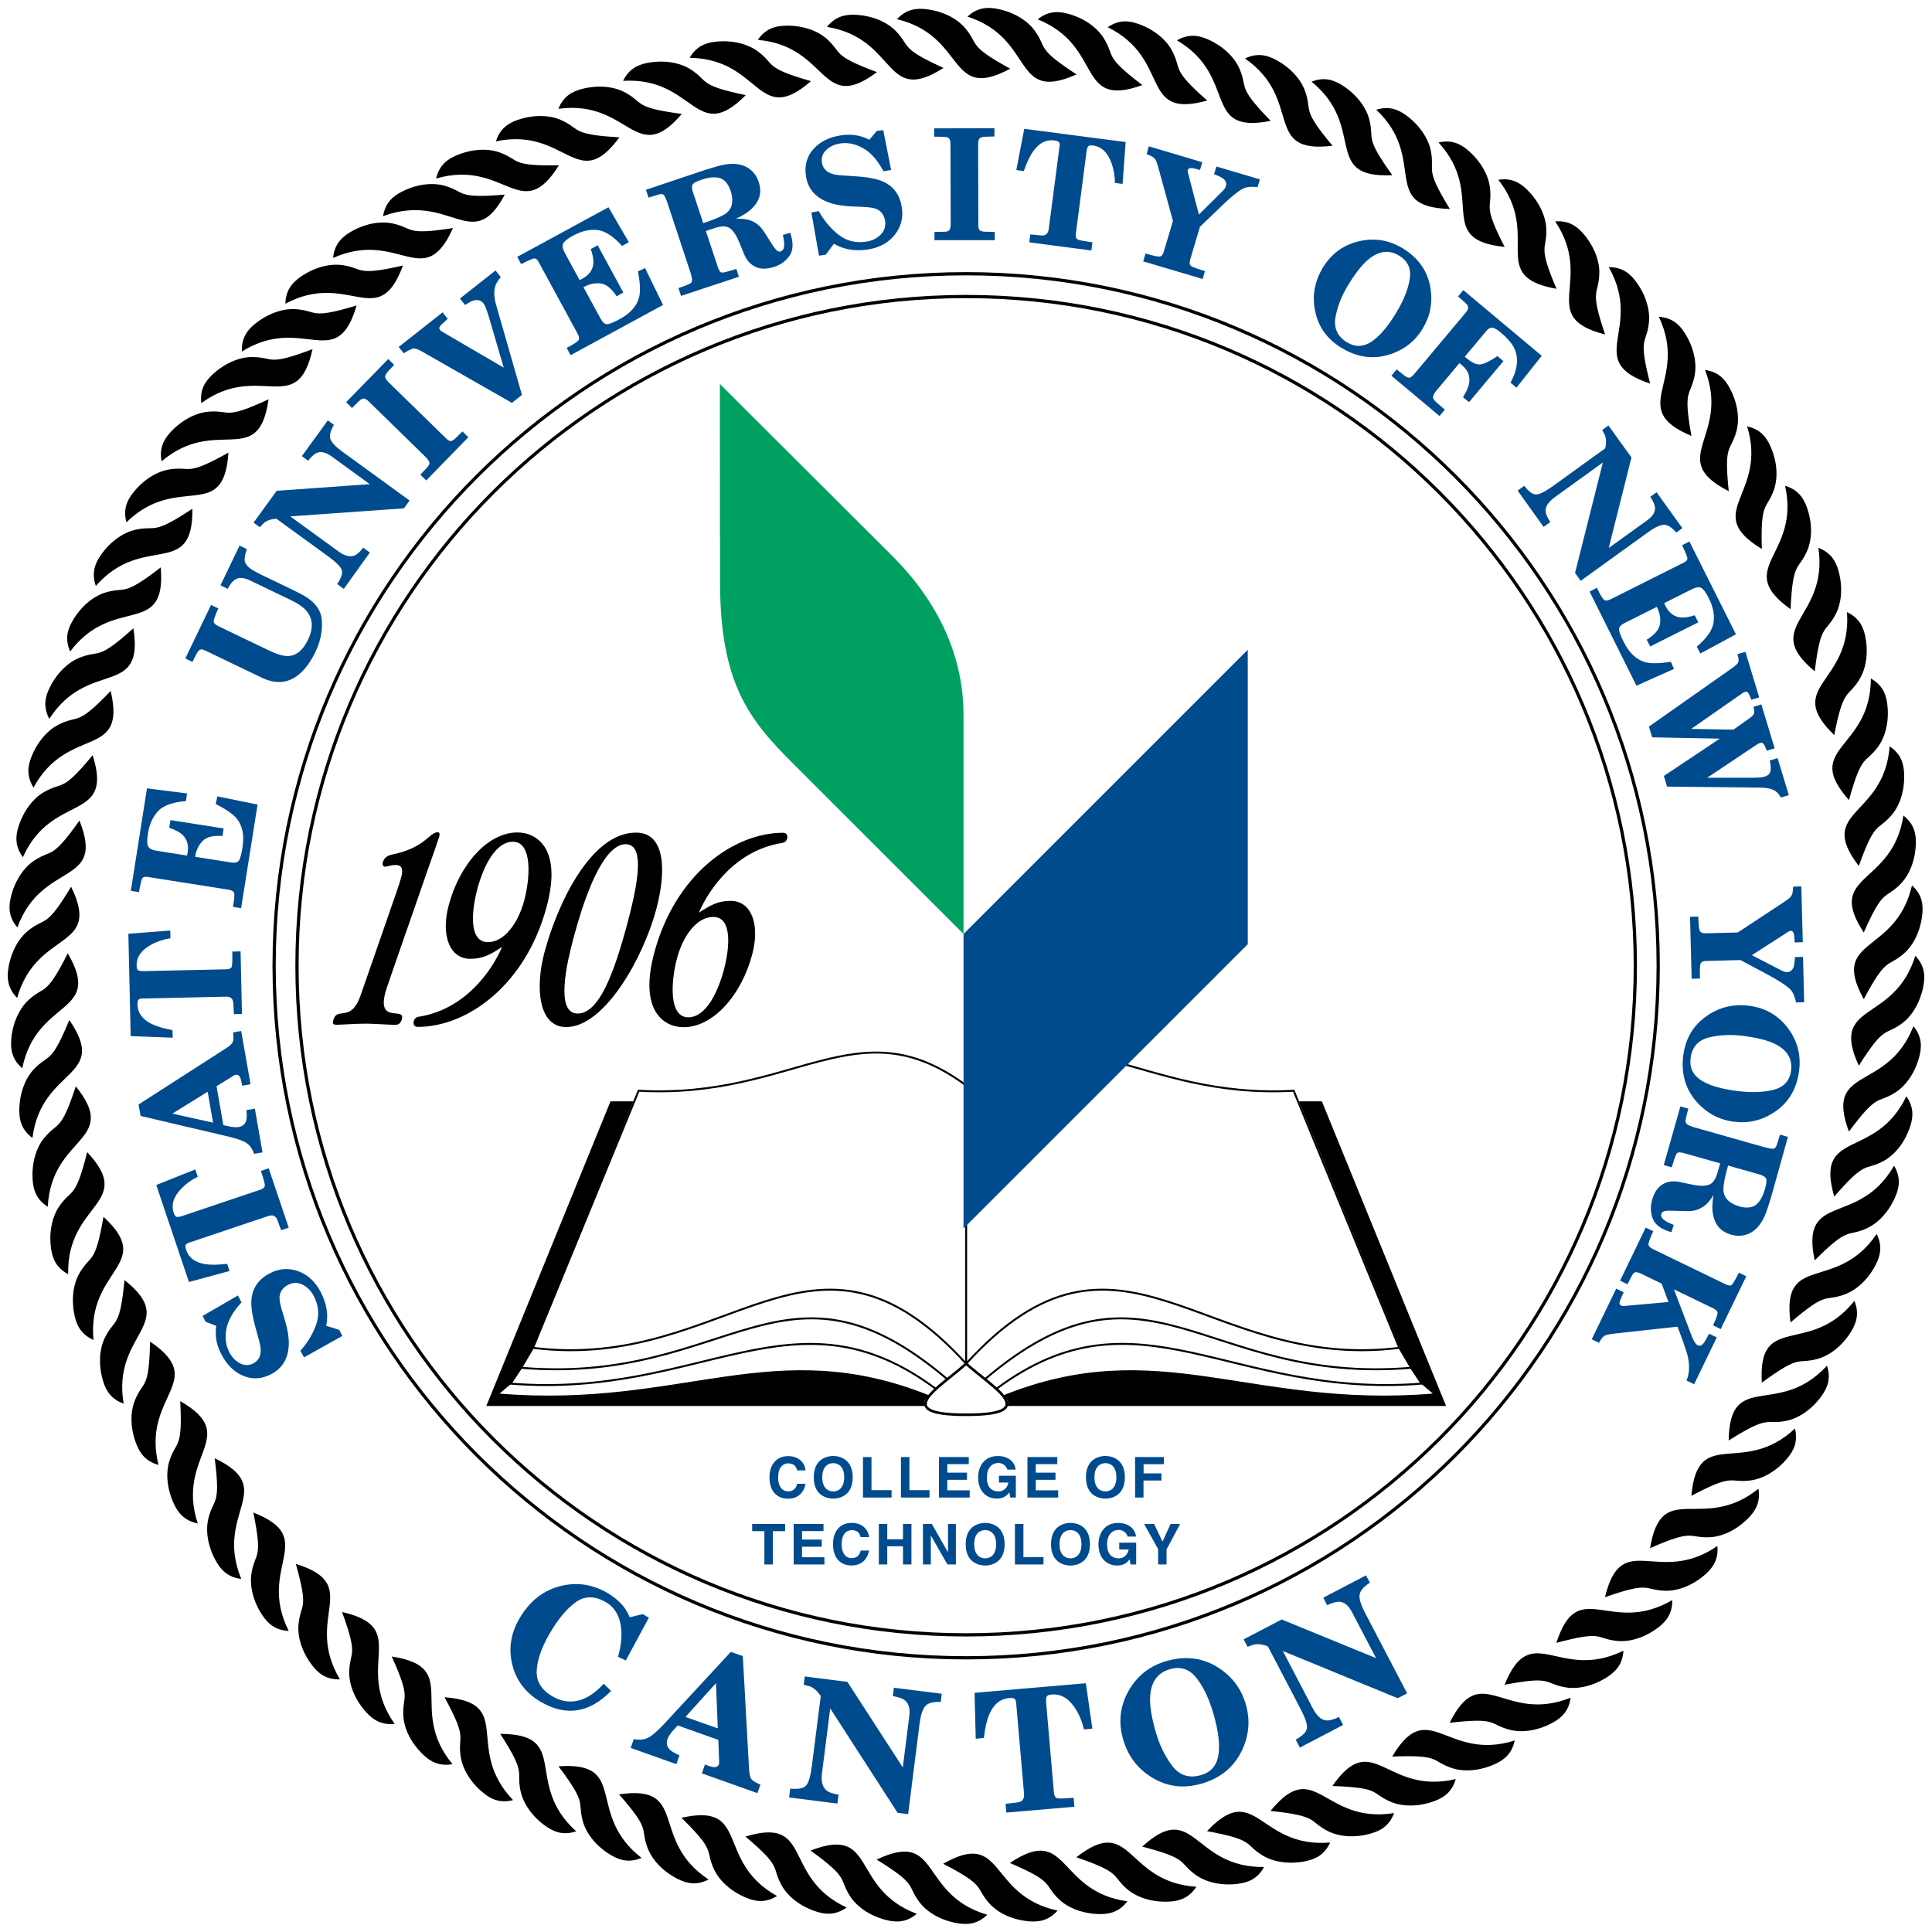
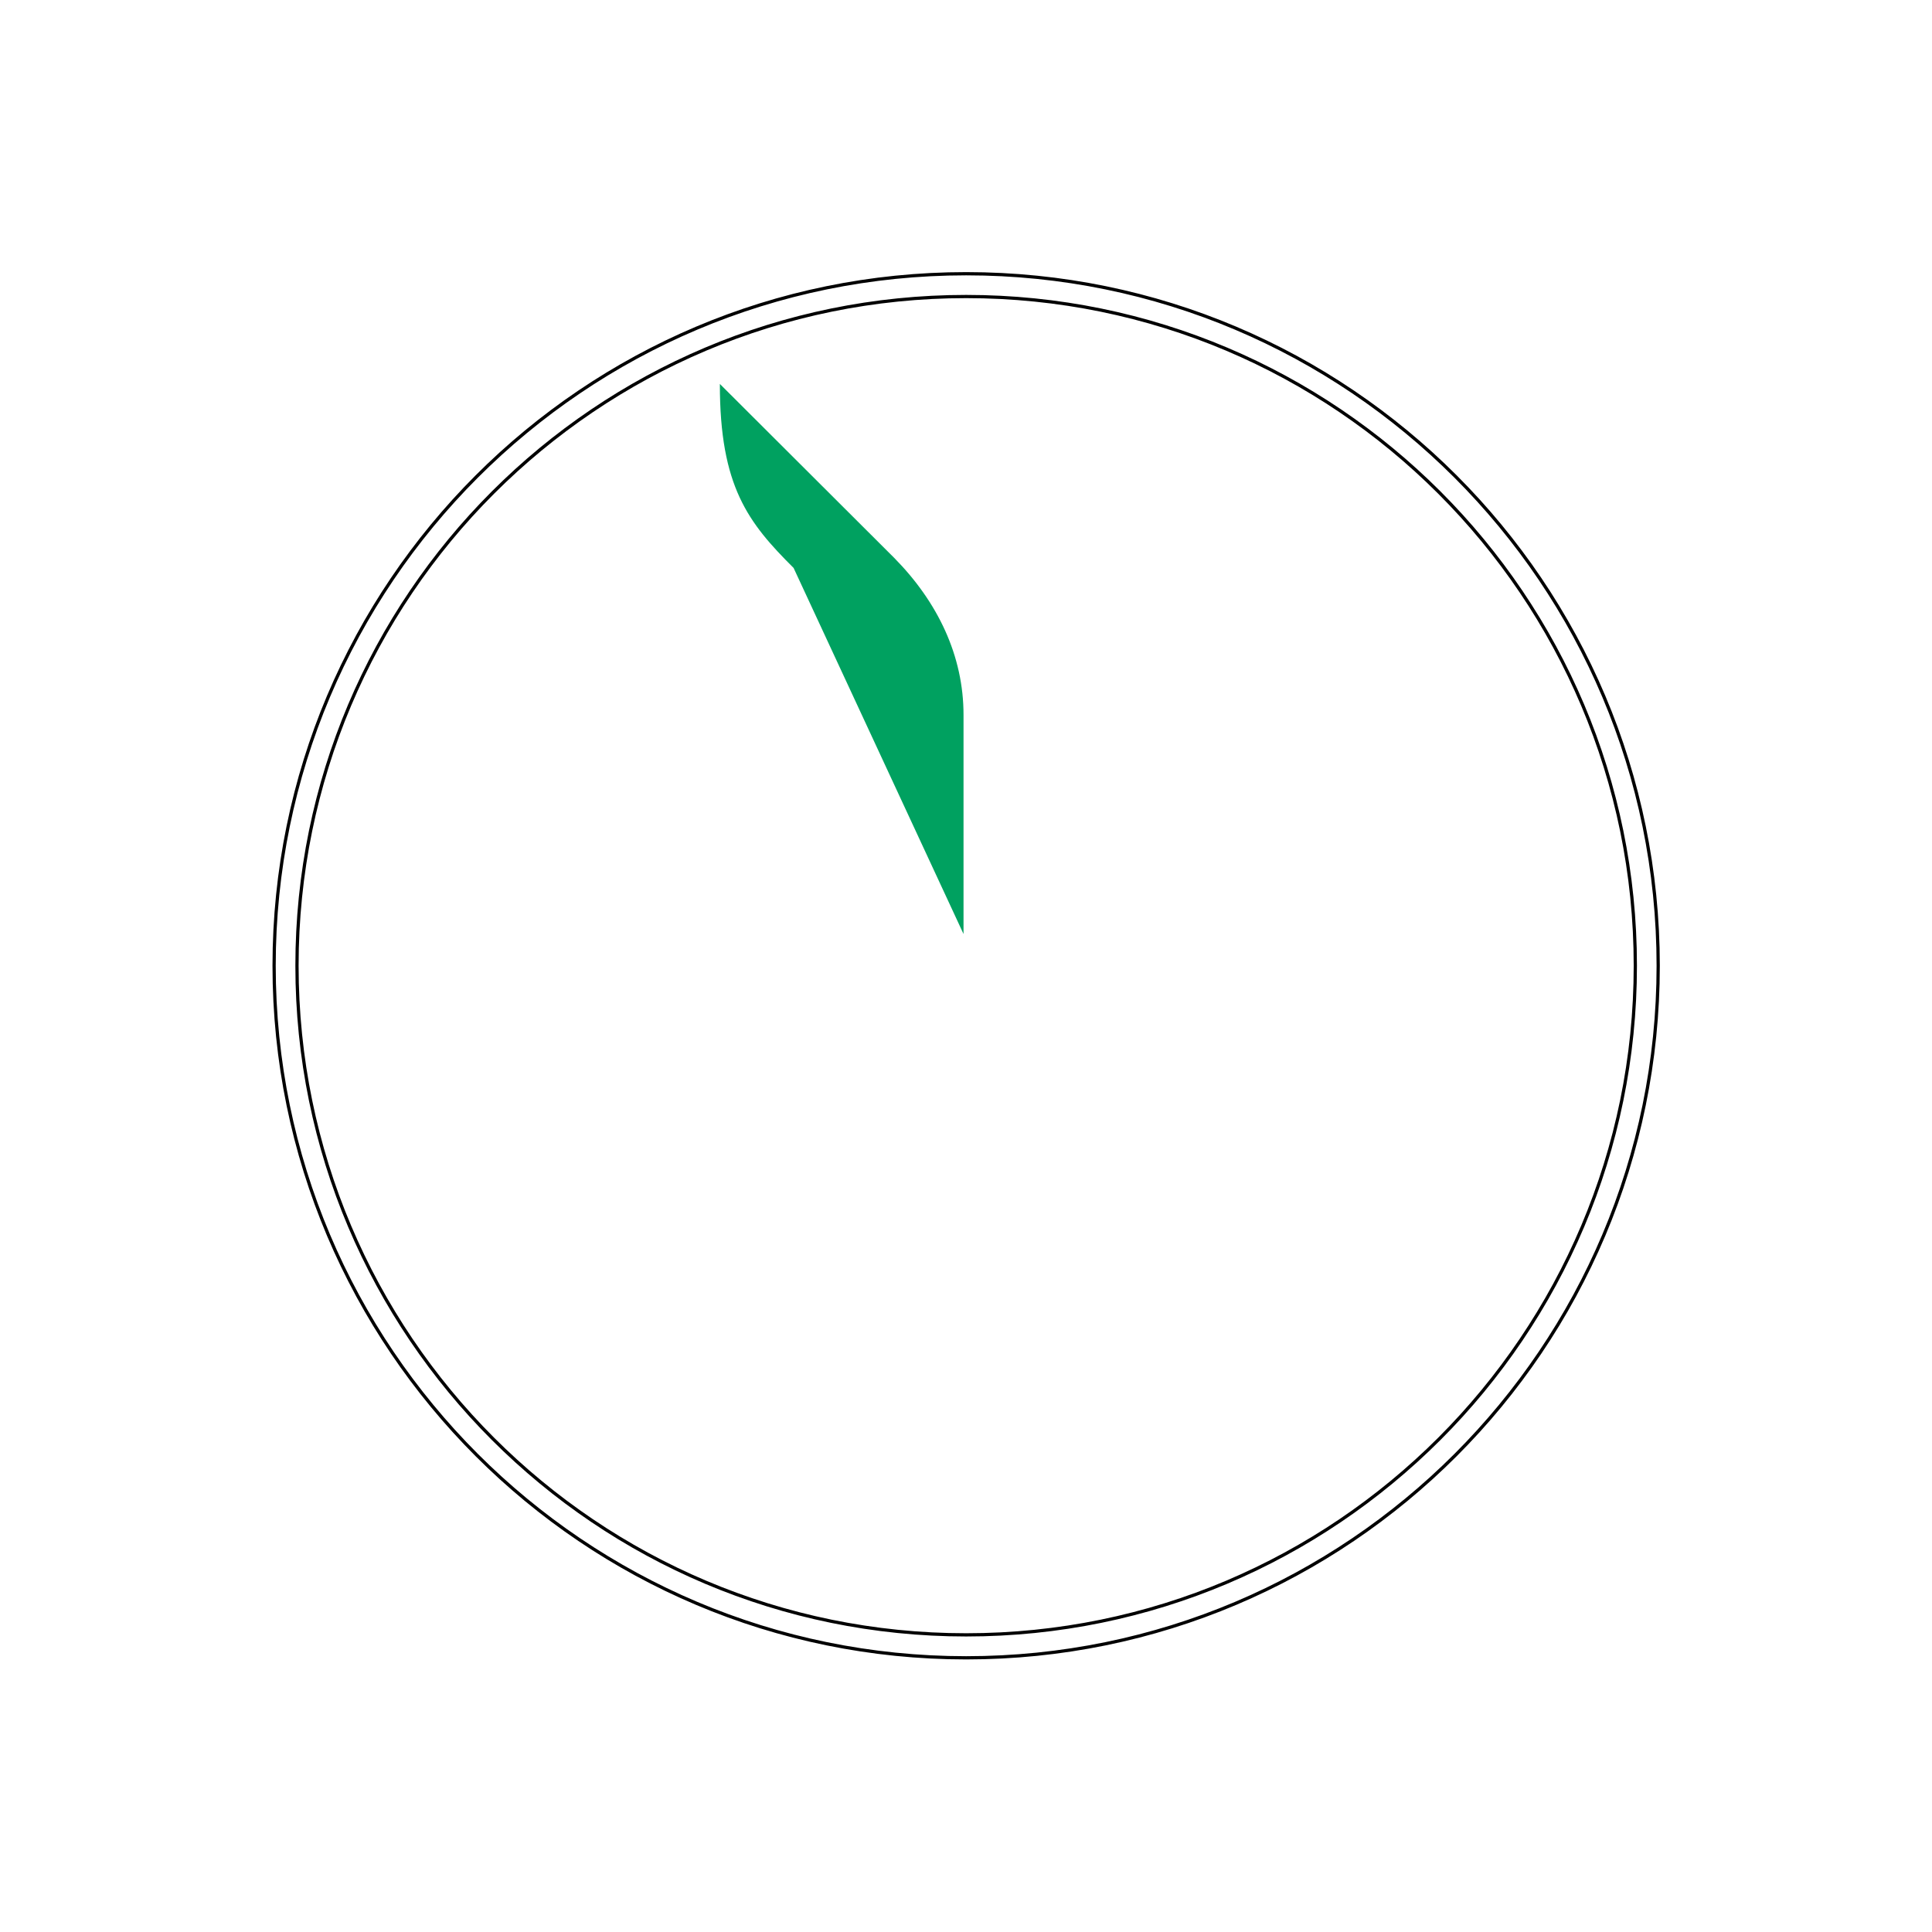
<svg xmlns="http://www.w3.org/2000/svg" x="0px" y="0px" width="250px" height="250px">
  <path fill="none" stroke="#000000" stroke-width="0.418" d="M38.43,124.96c0-47.82,38.77-86.59,86.59-86.59  c47.82,0,86.59,38.77,86.59,86.59c0,47.82-38.77,86.59-86.59,86.59C77.2,211.55,38.43,172.78,38.43,124.96z M125.02,214.52  c49.46,0,89.55-40.1,89.55-89.55s-40.1-89.55-89.55-89.55c-49.46,0-89.55,40.1-89.55,89.55S75.56,214.52,125.02,214.52z" />
-   <path fill="none" stroke="#000000" stroke-width="0.335" d="M125.02,176.46c-3.47,3.13-9.86,6.61,0,6.61  S128.5,179.59,125.02,176.46z" />
-   <path fill="none" stroke="#000000" stroke-width="0.251" d="M125.02,176.46v-36c14.13-10.48,22.1,1.82,42.38,0.68l13.67,33.27  C155.68,177.59,145.03,154.52,125.02,176.46z M181.08,174.41l1.52,2.58c-27,2.28-33.95-16.52-55.15,1.48l1.48,1.25  c18.36-13.68,30.2,1.31,55.03-0.68l-1.37-2.05 M125.02,176.46v-36c-14.13-10.48-22.1,1.82-42.38,0.68l-13.67,33.27  C94.37,177.59,105.01,154.52,125.02,176.46z M67.44,176.99l-1.37,2.05c24.83,2,36.67-12.99,55.03,0.68l1.48-1.25  C101.39,160.47,94.45,179.27,67.44,176.99l1.52-2.58" />
-   <path d="M56.43,23.1c0.4-1.71,1.44-2.47,2.56-2.96c1.95-0.85,4.07-1,5.7-0.4c2.62,0.97,1.31,1.77,7.63,1.65  C67.44,29.22,65.38,20.51,56.43,23.1z M80.15,17.77c-6.31-0.36-4.95-1.05-7.49-2.21c-1.58-0.72-3.71-0.73-5.71-0.03  c-1.16,0.41-2.25,1.09-2.78,2.76C73.29,16.37,74.7,25.21,80.15,17.77z M88.23,14.74c-6.27-0.82-4.86-1.42-7.31-2.76  c-1.52-0.84-3.64-1-5.69-0.45c-1.18,0.32-2.33,0.92-2.97,2.55C81.48,12.83,82.23,21.75,88.23,14.74z M96.5,12.31  c-6.19-1.29-4.74-1.77-7.08-3.3c-1.46-0.95-3.56-1.27-5.64-0.87c-1.2,0.23-2.39,0.74-3.15,2.32C89.92,9.91,90.01,18.86,96.5,12.31z   M104.94,10.5c-6.08-1.74-4.59-2.12-6.82-3.81c-1.38-1.05-3.45-1.53-5.56-1.29c-1.22,0.14-2.44,0.56-3.32,2.08  C98.55,7.62,97.97,16.56,104.94,10.5z M113.48,9.33c-5.93-2.19-4.42-2.46-6.51-4.31c-1.3-1.15-3.33-1.78-5.45-1.69  c-1.22,0.05-2.47,0.38-3.46,1.83C107.33,5.98,106.09,14.85,113.48,9.33z M122.09,8.79c-5.76-2.62-4.23-2.78-6.18-4.78  c-1.21-1.25-3.19-2.02-5.31-2.1c-1.22-0.04-2.49,0.2-3.59,1.57C116.2,4.99,114.31,13.75,122.09,8.79z M130.72,8.89  c-5.55-3.04-4.01-3.08-5.81-5.23c-1.12-1.33-3.03-2.26-5.14-2.48c-1.22-0.13-2.5,0.01-3.7,1.3C125.12,4.67,122.58,13.26,130.72,8.89  z M139.31,9.63c-5.3-3.44-3.77-3.37-5.4-5.64c-1.01-1.41-2.85-2.47-4.94-2.86c-1.21-0.22-2.5-0.17-3.78,1.02  C134.04,5.01,130.88,13.38,139.31,9.63z M147.82,11.01c-5.03-3.83-3.51-3.64-4.97-6.03c-0.91-1.48-2.66-2.68-4.72-3.22  c-1.18-0.31-2.48-0.36-3.85,0.74C142.92,6.01,139.14,14.12,147.82,11.01z M156.21,13.01c-4.74-4.19-3.23-3.89-4.51-6.38  c-0.79-1.55-2.46-2.87-4.47-3.56c-1.16-0.4-2.44-0.54-3.89,0.45C151.69,7.66,147.32,15.48,156.21,13.01z M164.43,15.64  c-4.41-4.53-2.93-4.12-4.02-6.7c-0.68-1.6-2.24-3.04-4.19-3.88c-1.13-0.48-2.4-0.72-3.92,0.16  C160.32,9.96,155.38,17.43,164.43,15.64z M172.43,18.86c-4.06-4.85-2.62-4.33-3.52-6.98c-0.56-1.65-2-3.2-3.89-4.18  c-1.09-0.56-2.34-0.9-3.92-0.13C168.75,12.89,163.27,19.98,172.43,18.86z M180.17,22.67c-3.69-5.13-2.29-4.51-2.99-7.22  c-0.43-1.68-1.76-3.34-3.57-4.46c-1.04-0.64-2.26-1.07-3.9-0.42C176.94,16.45,170.95,23.1,180.17,22.67z M187.61,27.04  c-3.3-5.39-1.95-4.67-2.44-7.42c-0.31-1.71-1.51-3.46-3.23-4.71c-0.99-0.72-2.18-1.23-3.85-0.71  C184.85,20.59,178.38,26.79,187.61,27.04z M194.7,31.95c-2.89-5.62-1.6-4.8-1.89-7.58c-0.18-1.73-1.25-3.56-2.87-4.94  c-0.94-0.79-2.08-1.39-3.79-0.99C192.43,25.32,185.52,31.02,194.7,31.95z M201.41,37.37c-2.47-5.82-1.24-4.91-1.32-7.7  c-0.05-1.74-0.98-3.65-2.5-5.14c-0.88-0.86-1.97-1.54-3.71-1.27C199.63,30.59,192.32,35.76,201.41,37.37z M207.7,43.28  c-2.03-5.99-0.87-4.98-0.75-7.78c0.08-1.74-0.71-3.71-2.11-5.31c-0.81-0.92-1.85-1.68-3.6-1.54C206.43,36.39,198.75,41,207.7,43.28z   M213.53,49.64c-1.58-6.12-0.5-5.04-0.17-7.81c0.21-1.73-0.43-3.75-1.71-5.45c-0.74-0.98-1.72-1.82-3.48-1.81  C212.77,42.67,204.78,46.7,213.53,49.64z M218.87,56.41c-1.12-6.23-0.12-5.06,0.41-7.8c0.34-1.71-0.15-3.77-1.3-5.56  c-0.66-1.03-1.58-1.94-3.33-2.06C218.64,49.4,210.36,52.83,218.87,56.41z M223.7,63.56c-0.66-6.29,0.25-5.05,0.99-7.75  c0.46-1.68,0.13-3.78-0.89-5.64c-0.58-1.08-1.43-2.05-3.17-2.3C223.98,56.55,215.48,59.36,223.7,63.56z M227.98,71.04  c-0.19-6.32,0.63-5.02,1.56-7.65c0.58-1.64,0.41-3.76-0.47-5.69c-0.5-1.12-1.28-2.15-2.99-2.53  C228.79,64.08,220.1,66.25,227.98,71.04z M231.7,78.83c0.28-6.32,1-4.96,2.13-7.52c0.7-1.59,0.69-3.71-0.04-5.71  c-0.42-1.15-1.12-2.24-2.8-2.74C233.02,71.95,224.19,73.46,231.7,78.83z M234.83,86.87c0.75-6.28,1.36-4.87,2.68-7.34  c0.82-1.53,0.96-3.65,0.38-5.7c-0.33-1.18-0.95-2.32-2.59-2.94C236.65,80.1,227.74,80.96,234.83,86.87z M237.35,95.12  c1.21-6.21,1.72-4.76,3.21-7.12c0.93-1.47,1.23-3.57,0.8-5.66c-0.24-1.2-0.77-2.38-2.36-3.13C239.67,88.5,230.72,88.7,237.35,95.12z   M239.26,103.53c1.67-6.1,2.07-4.62,3.73-6.86c1.04-1.39,1.49-3.47,1.22-5.58c-0.15-1.22-0.59-2.43-2.12-3.29  C242.06,97.11,233.12,96.63,239.26,103.53z M240.53,112.06c2.12-5.96,2.4-4.45,4.23-6.57c1.14-1.31,1.74-3.35,1.63-5.47  c-0.06-1.22-0.41-2.47-1.87-3.44C243.81,105.87,234.92,104.73,240.53,112.06z M241.17,120.67c2.55-5.79,2.73-4.26,4.71-6.23  c1.23-1.23,1.99-3.21,2.03-5.34c0.03-1.22-0.23-2.49-1.61-3.57C244.9,114.73,236.12,112.94,241.17,120.67z M241.17,129.29  c2.98-5.58,3.04-4.05,5.16-5.87c1.32-1.13,2.22-3.06,2.42-5.17c0.12-1.22-0.04-2.5-1.34-3.68  C245.33,123.65,236.71,121.21,241.17,129.29z M247.84,123.68c-2.75,8.9-11.16,5.83-7.31,14.22c3.38-5.35,3.33-3.81,5.58-5.47  c1.4-1.03,2.44-2.88,2.8-4.98C249.12,126.24,249.05,124.95,247.84,123.68z M239.25,146.43c3.77-5.08,3.6-3.55,5.97-5.04  c1.47-0.92,2.65-2.69,3.16-4.76c0.3-1.19,0.33-2.48-0.78-3.84C244.2,141.46,236.04,137.78,239.25,146.43z M237.35,154.84  c4.14-4.79,3.86-3.28,6.33-4.58c1.54-0.81,2.84-2.49,3.5-4.51c0.38-1.16,0.51-2.45-0.5-3.89  C242.65,150.26,234.78,145.97,237.35,154.84z M234.82,163.09c4.48-4.47,4.09-2.98,6.65-4.1c1.59-0.7,3.02-2.27,3.83-4.24  c0.47-1.13,0.69-2.4-0.21-3.91C240.45,158.91,232.92,154.06,234.82,163.09z M231.69,171.13c4.8-4.12,4.3-2.67,6.93-3.6  c1.64-0.58,3.18-2.04,4.13-3.94c0.55-1.09,0.87-2.35,0.09-3.92C237.61,167.38,230.47,161.98,231.69,171.13z M227.98,178.92  c5.09-3.75,4.49-2.35,7.18-3.07c1.68-0.45,3.32-1.8,4.42-3.62c0.63-1.05,1.04-2.28,0.38-3.9  C234.16,175.61,227.43,169.7,227.98,178.92z M223.69,186.4c5.36-3.37,4.65-2.01,7.39-2.53c1.71-0.33,3.45-1.55,4.67-3.29  c0.71-1,1.21-2.19,0.66-3.86C230.1,183.57,223.83,177.17,223.69,186.4z M218.86,193.56c5.59-2.96,4.78-1.66,7.56-1.98  c1.73-0.2,3.55-1.29,4.9-2.93c0.78-0.95,1.36-2.1,0.95-3.8C225.47,191.2,219.69,184.36,218.86,193.56z M213.52,200.33  c5.79-2.54,4.89-1.3,7.68-1.41c1.74-0.07,3.64-1.02,5.11-2.56c0.85-0.88,1.52-1.99,1.23-3.72  C220.28,198.47,215.02,191.22,213.52,200.33z M207.68,206.68c5.97-2.1,4.97-0.93,7.77-0.84c1.74,0.06,3.7-0.75,5.28-2.17  c0.91-0.82,1.66-1.87,1.5-3.62C214.56,205.33,209.86,197.71,207.68,206.68z M201.39,212.59c6.11-1.65,5.03-0.56,7.81-0.26  c1.73,0.19,3.75-0.47,5.43-1.78c0.97-0.75,1.79-1.74,1.76-3.5C208.36,211.76,204.23,203.8,201.39,212.59z M194.69,218.01  c6.21-1.19,5.06-0.18,7.81,0.32c1.71,0.32,3.77-0.2,5.55-1.37c1.02-0.68,1.92-1.61,2.02-3.36  C201.69,217.7,198.16,209.46,194.69,218.01z M187.59,222.93c6.28-0.73,5.06,0.19,7.76,0.9c1.68,0.44,3.78,0.08,5.63-0.95  c1.07-0.6,2.03-1.46,2.26-3.2C194.6,223.13,191.7,214.66,187.59,222.93z M180.15,227.3c6.32-0.26,5.03,0.57,7.67,1.47  c1.64,0.56,3.76,0.37,5.69-0.53c1.11-0.52,2.14-1.3,2.49-3.02C187.13,228.02,184.86,219.35,180.15,227.3z M172.41,231.11  c6.32,0.21,4.97,0.94,7.54,2.04c1.6,0.68,3.72,0.64,5.71-0.11c1.15-0.43,2.23-1.14,2.71-2.83  C179.31,232.35,177.69,223.53,172.41,231.11z M164.41,234.33c6.29,0.67,4.89,1.3,7.37,2.59c1.54,0.8,3.67,0.92,5.7,0.31  c1.18-0.35,2.3-0.97,2.91-2.62C171.2,236.08,170.24,227.17,164.41,234.33z M156.19,236.95c6.22,1.14,4.78,1.66,7.16,3.13  c1.48,0.91,3.59,1.19,5.67,0.74c1.2-0.26,2.37-0.8,3.1-2.4C162.83,239.2,162.53,230.24,156.19,236.95z M147.8,238.95  c6.12,1.6,4.64,2.01,6.91,3.65c1.41,1.02,3.49,1.45,5.59,1.15c1.21-0.17,2.42-0.62,3.27-2.16  C154.25,241.69,154.62,232.74,147.8,238.95z M139.28,240.33c5.99,2.05,4.48,2.35,6.62,4.16c1.33,1.12,3.37,1.7,5.49,1.57  c1.22-0.08,2.46-0.44,3.42-1.91C145.51,243.53,146.55,234.63,139.28,240.33z M130.68,241.07c5.82,2.49,4.3,2.68,6.29,4.64  c1.24,1.22,3.24,1.95,5.36,1.97c1.23,0.01,2.49-0.26,3.55-1.65C136.66,244.73,138.35,235.93,130.68,241.07z M122.05,241.17  c5.62,2.91,4.09,2.99,5.93,5.09c1.15,1.31,3.08,2.18,5.2,2.36c1.22,0.1,2.5-0.07,3.67-1.39  C127.75,245.26,130.08,236.61,122.05,241.17z M113.44,240.63c5.39,3.32,3.85,3.28,5.54,5.51c1.05,1.39,2.91,2.41,5.01,2.74  c1.21,0.19,2.5,0.11,3.76-1.11C118.82,245.13,121.79,236.68,113.44,240.63z M104.89,239.46c5.12,3.71,3.6,3.56,5.11,5.91  c0.94,1.46,2.73,2.62,4.8,3.11c1.19,0.28,2.48,0.3,3.83-0.83C109.92,244.34,113.51,236.14,104.89,239.46z M96.46,237.65  c4.84,4.08,3.32,3.82,4.66,6.27c0.83,1.53,2.52,2.81,4.55,3.45c1.17,0.37,2.46,0.48,3.88-0.54  C101.11,242.9,105.3,234.98,96.46,237.65z M88.18,235.22c4.52,4.43,3.03,4.05,4.18,6.6c0.71,1.58,2.31,2.99,4.28,3.78  c1.14,0.46,2.41,0.66,3.91-0.25C92.42,240.8,97.19,233.21,88.18,235.22z M80.1,232.19c4.18,4.75,2.72,4.27,3.68,6.89  c0.6,1.63,2.08,3.15,3.99,4.09c1.1,0.54,2.36,0.84,3.92,0.04C83.92,238.06,89.24,230.85,80.1,232.19z M72.27,228.56  c3.81,5.05,2.4,4.46,3.16,7.15c0.47,1.67,1.84,3.3,3.68,4.37c1.06,0.62,2.29,1.01,3.91,0.33C75.65,234.7,81.48,227.91,72.27,228.56z   M64.73,224.36c3.43,5.32,2.06,4.62,2.62,7.36c0.35,1.7,1.59,3.43,3.34,4.63c1.01,0.7,2.21,1.18,3.87,0.62  C67.64,230.74,73.97,224.39,64.73,224.36z M57.52,219.62c3.03,5.56,1.71,4.76,2.07,7.54c0.22,1.73,1.33,3.54,2.99,4.87  c0.95,0.77,2.11,1.34,3.81,0.9C59.95,226.19,66.73,220.33,57.52,219.62z M50.69,214.35c2.61,5.77,1.35,4.88,1.5,7.67  c0.09,1.74,1.07,3.63,2.62,5.08c0.89,0.84,2.01,1.49,3.74,1.18C52.62,221.09,59.82,215.75,50.69,214.35z M44.26,208.59  c2.17,5.94,0.99,4.96,0.93,7.76c-0.04,1.74,0.8,3.69,2.24,5.26c0.83,0.9,1.89,1.64,3.64,1.46  C45.69,215.46,53.26,210.66,44.26,208.59z M38.28,202.37c1.72,6.09,0.62,5.02,0.35,7.81c-0.17,1.73,0.52,3.74,1.84,5.41  c0.76,0.96,1.76,1.77,3.52,1.72C39.2,209.32,47.1,205.1,38.28,202.37z M32.78,195.72c1.27,6.2,0.24,5.06-0.23,7.81  c-0.29,1.71,0.24,3.77,1.43,5.53c0.69,1.01,1.63,1.9,3.38,1.98C33.18,202.73,41.37,199.1,32.78,195.72z M27.78,188.69  c0.8,6.28-0.13,5.06-0.81,7.77c-0.42,1.69-0.04,3.78,1.02,5.62c0.61,1.06,1.48,2.02,3.23,2.23C27.66,195.7,36.1,192.7,27.78,188.69z   M23.32,181.3c0.34,6.32-0.51,5.04-1.38,7.69c-0.54,1.65-0.32,3.76,0.6,5.68c0.53,1.11,1.33,2.12,3.05,2.46  C22.68,188.28,31.32,185.91,23.32,181.3z M19.42,173.6c-0.13,6.33-0.88,4.98-1.95,7.57c-0.67,1.61-0.6,3.73,0.18,5.71  c0.45,1.14,1.17,2.21,2.86,2.68C18.27,180.52,27.06,178.8,19.42,173.6z M16.11,165.64c-0.6,6.3-1.25,4.91-2.51,7.4  c-0.78,1.55-0.87,3.68-0.25,5.71c0.36,1.17,1,2.29,2.65,2.88C14.44,172.45,23.33,171.38,16.11,165.64z M13.39,157.45  c-1.07,6.24-1.61,4.8-3.05,7.2c-0.9,1.49-1.14,3.6-0.67,5.67c0.27,1.19,0.83,2.36,2.43,3.07C11.22,164.11,20.17,163.71,13.39,157.45  z M11.28,149.08c-1.53,6.14-1.96,4.67-3.57,6.95c-1,1.42-1.41,3.51-1.09,5.61c0.18,1.21,0.65,2.42,2.2,3.24  C8.63,155.57,17.58,155.83,11.28,149.08z M9.81,140.57c-1.98,6.01-2.3,4.51-4.08,6.67c-1.11,1.34-1.66,3.39-1.5,5.51  c0.09,1.22,0.47,2.46,1.95,3.4C6.68,146.85,15.59,147.78,9.81,140.57z M8.97,131.99c-2.42,5.85-2.63,4.33-4.56,6.34  c-1.2,1.26-1.91,3.26-1.91,5.39c0,1.23,0.29,2.49,1.7,3.53C5.38,138.01,14.2,139.6,8.97,131.99z M8.77,123.36  c-2.85,5.65-2.94,4.12-5.02,5.99c-1.29,1.16-2.15,3.11-2.3,5.23c-0.09,1.22,0.1,2.5,1.43,3.65C4.74,129.1,13.42,131.34,8.77,123.36z   M9.2,114.74c-3.26,5.43-3.24,3.89-5.45,5.6c-1.38,1.06-2.37,2.94-2.68,5.04c-0.18,1.21-0.08,2.5,1.15,3.75  C4.76,120.17,13.25,123.04,9.2,114.74z M10.28,106.18c-3.65,5.17-3.52,3.64-5.85,5.18c-1.45,0.96-2.58,2.76-3.05,4.83  c-0.27,1.2-0.27,2.49,0.87,3.82C5.45,111.26,13.7,114.76,10.28,106.18z M11.99,97.72c-4.02,4.88-3.78,3.37-6.22,4.73  c-1.52,0.85-2.78,2.56-3.4,4.59c-0.36,1.17-0.45,2.46,0.59,3.88C6.79,102.43,14.76,106.53,11.99,97.72z M14.32,89.41  c-4.37,4.57-4.02,3.08-6.55,4.26c-1.58,0.73-2.96,2.34-3.73,4.33c-0.44,1.14-0.64,2.42,0.3,3.91C8.79,93.72,16.43,98.4,14.32,89.41z   M17.26,81.3c-4.7,4.23-4.24,2.77-6.85,3.76c-1.63,0.61-3.13,2.12-4.04,4.04c-0.53,1.11-0.81,2.37,0.01,3.92  C11.43,85.19,18.7,90.42,17.26,81.3z M20.8,73.42c-5,3.87-4.43,2.45-7.11,3.24c-1.67,0.49-3.28,1.88-4.33,3.73  c-0.61,1.06-0.99,2.3-0.28,3.91C14.69,76.87,21.56,82.63,20.8,73.42z M24.9,65.83c-5.28,3.49-4.6,2.12-7.33,2.71  c-1.7,0.37-3.41,1.63-4.6,3.4c-0.68,1.02-1.15,2.22-0.57,3.88C18.56,68.82,24.98,75.07,24.9,65.83z M29.56,58.57  c-5.52,3.09-4.74,1.77-7.51,2.15c-1.72,0.24-3.52,1.37-4.83,3.05c-0.76,0.96-1.32,2.13-0.86,3.82  C23.02,61.08,28.96,67.78,29.56,58.57z M34.75,51.67c-5.74,2.67-4.86,1.41-7.65,1.59c-1.73,0.11-3.61,1.11-5.05,2.68  c-0.83,0.9-1.47,2.03-1.14,3.75C28.03,53.68,33.46,60.82,34.75,51.67z M40.44,45.18c-5.92,2.24-4.95,1.05-7.75,1.02  c-1.74-0.02-3.68,0.84-5.23,2.3c-0.89,0.84-1.62,1.91-1.41,3.66C33.59,46.69,38.47,54.2,40.44,45.18z M46.14,39.53  c-6.06,1.83-5.01,0.7-7.8,0.48c-1.73-0.14-3.73,0.58-5.38,1.93c-0.95,0.78-1.74,1.8-1.66,3.55C39.21,40.56,43.56,48.4,46.14,39.53z   M65.32,25.18c-6.3,0.55-5.05-0.34-7.73-1.13c-1.67-0.49-3.77-0.2-5.66,0.79c-1.09,0.57-2.08,1.4-2.36,3.13  C58.35,24.76,61.12,33.05,65.32,25.18z M58.62,29.51c-6.25,0.98-5.06,0.01-7.79-0.59c-1.7-0.37-3.78,0.06-5.59,1.17  c-1.05,0.64-1.97,1.54-2.14,3.29C51.61,29.58,54.84,37.93,58.62,29.51z M52.14,34.36c-6.17,1.41-5.05,0.36-7.81-0.05  c-1.72-0.25-3.77,0.33-5.5,1.56c-1,0.71-1.86,1.67-1.9,3.43C45.15,34.92,48.96,43.03,52.14,34.36z M181.31,174.75l-13.22-32.24h2.96  l16.07,39.42h-56.85c0.57-0.57-0.46-1.37-0.46-1.37c20.17-8.09,31.9,1.71,55.6-0.23l-1.48-1.25L181.31,174.75 M68.97,174.41  l-2.85,4.67l-1.48,1.25c23.7,1.94,35.43-7.86,55.6,0.23c0,0-1.03,0.8-0.46,1.37H62.93l16.07-39.42h2.96L68.97,174.41 M51.3,115.45  c0.31-0.88,0.48-1.43,0.63-1.98c0.36-1.35-0.23-1.54-0.72-1.54c-0.69,0-1.11,0.22-1.39,0.22c-0.21,0-0.38-0.22-0.29-0.55  c0.18-0.66,0.71-0.91,1.08-0.99c4.53-0.91,4.86-2.92,6.07-2.92c0.15,0,0.26,0.18,0.15,0.59c-0.09,0.33-0.45,1.32-1.32,3.81  l-4.3,12.36c-0.47,1.39-1.22,3.51-1.34,3.95c-1.11,4.17,2.58,1.8,2.13,3.48c-0.11,0.4-0.32,0.73-0.84,0.73  c-0.82,0-2.81-0.15-3.73-0.15c-1.59,0-3.14,0.14-3.84,0.14c-0.59,0-0.57-0.18-0.46-0.59c0.49-1.83,2.25,0.41,3.52-3.18L51.3,115.45z   M66.94,107.72c-3.77,0-7.45,4.05-8.88,9.43c-1.03,3.88,0.11,6.92,2.8,6.92c1.54,0,2.49-0.47,4.1-1.53  c-0.69,1.72-3.97,7.97-10.8,9.03c-0.32,0.04-0.53,0.26-0.62,0.58c-0.1,0.37,0.06,0.73,0.5,0.73c6.42,0.01,13.99-5.4,16.7-15.57  C72.73,109.89,69.54,107.72,66.94,107.72z M67.83,116.54c-0.76,2.85-2.54,5.38-4.69,5.37c-2.49,0-2.15-3.95-1.37-6.88  c0.73-2.74,2.27-6.11,4.6-6.11C68.91,108.93,68.62,113.58,67.83,116.54z M82.31,107.74c-5.9-0.01-10.21,9.32-11.86,15.5  c-1.22,4.57-0.78,9.66,2.81,9.66c4.98,0.01,9.99-8.99,11.65-15.21C86.22,112.83,86.16,107.74,82.31,107.74z M81.22,119.34  c-1.77,6.66-3.71,11.82-6.48,11.81c-2.95,0-1.35-6.7-0.54-9.73c3.07-11.52,5.81-12.18,6.74-12.18  C83.12,109.24,82.96,112.82,81.22,119.34z M101.35,107.76c-6.42-0.01-13.99,5.4-16.7,15.57c-1.98,7.43,1.22,9.59,3.81,9.59  c3.77,0,7.45-4.05,8.88-9.43c1.03-3.88-0.11-6.92-2.8-6.92c-1.54,0-2.49,0.47-4.1,1.53c0.69-1.72,3.97-7.97,10.8-9.03  c0.32-0.04,0.53-0.26,0.62-0.58C101.95,108.12,101.79,107.76,101.35,107.76z M92.29,118.65c2.49,0,2.15,3.96,1.37,6.88  c-0.73,2.74-2.27,6.11-4.6,6.11c-2.54,0-2.25-4.65-1.46-7.61C88.35,121.17,90.13,118.65,92.29,118.65z" />
-   <path fill="#004B8D" d="M103.15,190.26c-0.09-0.31-0.25-0.9-1.16-0.9c-0.52,0-1.3,0.35-1.3,1.83c0,0.94,0.37,1.79,1.3,1.79  c0.61,0,1.03-0.34,1.16-0.98h1.09c-0.22,1.14-0.96,1.93-2.28,1.93c-1.39,0-2.39-0.94-2.39-2.75c0-1.83,1.06-2.76,2.41-2.76  c1.57,0,2.2,1.08,2.26,1.85H103.15z M107.82,188.4c-0.69,0-2.52,0.3-2.52,2.76c0,2.46,1.82,2.76,2.52,2.76  c0.69,0,2.52-0.3,2.52-2.76C110.34,188.7,108.51,188.4,107.82,188.4 M107.82,192.99c-0.59,0-1.42-0.36-1.42-1.83  s0.83-1.83,1.42-1.83c0.59,0,1.42,0.36,1.42,1.83S108.41,192.99,107.82,192.99 M112.76,188.54h-1.09v5.24h3.7v-0.95h-2.6V188.54z   M117.67,188.54h-1.09v5.24h3.7v-0.95h-2.6V188.54z M125.35,188.54h-3.85v5.24h3.98v-0.93h-2.9v-1.36h2.55v-0.93h-2.55v-1.1h2.78  V188.54z M129.27,191.84h1.22c-0.23,1.06-1.03,1.15-1.27,1.15c-0.74,0-1.52-0.37-1.52-1.8c0-1.34,0.72-1.88,1.5-1.88  c0.77,0,1.14,0.66,1.14,0.86h1.09c-0.06-0.72-0.69-1.76-2.3-1.76c-1.76-0.01-2.56,1.34-2.56,2.77c0,1.84,1.14,2.74,2.41,2.74  c0.96,0,1.36-0.47,1.63-0.8l0.11,0.66h0.73v-2.82h-2.19V191.84z M136.8,188.54h-3.85v5.24h3.98v-0.93h-2.9v-1.36h2.55v-0.93h-2.55  v-1.1h2.78V188.54z M143.04,188.4c-0.69,0-2.52,0.3-2.52,2.76c0,2.46,1.82,2.76,2.52,2.76c0.69,0,2.52-0.3,2.52-2.76  C145.56,188.7,143.73,188.4,143.04,188.4 M143.04,192.99c-0.59,0-1.42-0.36-1.42-1.83s0.83-1.83,1.42-1.83  c0.59,0,1.42,0.36,1.42,1.83S143.63,192.99,143.04,192.99 M147.98,191.58h2.31v-0.93h-2.31v-1.18h2.63v-0.93h-3.73v5.24h1.09V191.58  z M100.01,198.13h1.58v-0.93h-4.26v0.93h1.58v4.31h1.09V198.13z M106.55,197.2h-3.85v5.24h3.98v-0.93h-2.9v-1.36h2.55v-0.93h-2.55  v-1.1h2.78V197.2z M112.46,198.91c-0.06-0.77-0.69-1.85-2.26-1.85c-1.35,0-2.41,0.93-2.41,2.76c0,1.81,1,2.75,2.39,2.75  c1.31,0,2.06-0.8,2.28-1.93h-1.09c-0.13,0.64-0.55,0.98-1.16,0.98c-0.93,0-1.3-0.85-1.3-1.79c0-1.48,0.77-1.83,1.3-1.83  c0.91,0,1.07,0.59,1.16,0.9H112.46z M116.85,200.09v2.35h1.09v-5.24h-1.09v1.98h-2.04v-1.98h-1.09v5.24h1.09v-2.35H116.85z   M122.67,200.85h-0.01l-2.08-3.65h-1.15v5.24h1.02v-3.73h0.01l2.14,3.73h1.09v-5.24h-1.02V200.85z M127.48,197.06  c-0.69,0-2.52,0.3-2.52,2.76c0,2.46,1.82,2.76,2.52,2.76c0.69,0,2.52-0.3,2.52-2.76C129.99,197.36,128.17,197.06,127.48,197.06   M127.48,201.65c-0.59,0-1.42-0.36-1.42-1.83s0.83-1.83,1.42-1.83c0.59,0,1.42,0.36,1.42,1.83S128.07,201.65,127.48,201.65   M132.42,197.2h-1.09v5.24h3.7v-0.95h-2.6V197.2z M138.52,197.06c-0.69,0-2.52,0.3-2.52,2.76c0,2.46,1.82,2.76,2.52,2.76  c0.69,0,2.52-0.3,2.52-2.76C141.04,197.36,139.22,197.06,138.52,197.06 M138.52,201.65c-0.59,0-1.42-0.36-1.42-1.83  s0.83-1.83,1.42-1.83c0.59,0,1.42,0.36,1.42,1.83S139.11,201.65,138.52,201.65 M144.83,200.5h1.22c-0.23,1.06-1.03,1.15-1.27,1.15  c-0.74,0-1.52-0.37-1.52-1.8c0-1.34,0.72-1.88,1.5-1.88c0.77,0,1.14,0.66,1.14,0.86H147c-0.06-0.72-0.69-1.76-2.3-1.76  c-1.76-0.01-2.56,1.34-2.56,2.77c0,1.84,1.14,2.74,2.41,2.74c0.96,0,1.36-0.47,1.63-0.8l0.11,0.66h0.73v-2.82h-2.19V200.5z   M150.96,200.48l1.75-3.28h-1.24l-1.04,2.28l-1.09-2.28h-1.29l1.81,3.26v1.98h1.09V200.48z M108.36,233.38l0.15-1.15  c-0.77-0.13-1.31-0.32-1.6-0.58c-0.5-0.44-0.68-1.18-0.54-2.24l1.06-8.34l8.72,13.51l1.36,0.17l1.48-11.68  c0.14-1.14,0.39-1.9,0.74-2.3c0.35-0.4,1.02-0.58,2-0.54l0.13-1.06l-6.19-0.78l-0.14,1.08c0.77,0.14,1.3,0.33,1.59,0.57  c0.48,0.41,0.66,1.08,0.54,2.03l-0.84,6.63l-7.17-11.07l-5.51-0.7L104,218c0.38,0.1,0.64,0.17,0.78,0.21  c0.14,0.04,0.27,0.11,0.42,0.21c0.23,0.14,0.46,0.35,0.68,0.61c0.22,0.26,0.32,0.42,0.32,0.48l-1.14,8.97  c-0.17,1.32-0.41,2.17-0.74,2.55c-0.32,0.38-1.01,0.52-2.06,0.41l-0.15,1.15L108.36,233.38z M88.7,222.17l3.95-4.37l0.23,5.85  L88.7,222.17z M83.81,224.89c-0.5,0.23-1.1,0.28-1.8,0.15l-0.4,1.14l5.91,2.1l0.4-1.14c-0.6-0.27-1.01-0.51-1.23-0.72  c-0.4-0.38-0.5-0.85-0.31-1.39c0.08-0.22,0.21-0.46,0.39-0.7c0.1-0.15,0.21-0.29,0.35-0.43l0.58-0.63l5.25,1.87l0.11,2.84  c0,0.05,0,0.11,0,0.16c-0.01,0.05-0.02,0.1-0.04,0.15c-0.1,0.28-0.33,0.41-0.68,0.37c-0.21-0.02-0.58-0.13-1.12-0.33l-0.4,1.14  l7.19,2.56l0.39-1.1c-0.59-0.24-0.97-0.47-1.15-0.69c-0.18-0.22-0.28-0.66-0.32-1.3l-0.81-14.64l-1.55-0.55l-8.68,9.38  C85,224.06,84.31,224.66,83.81,224.89 M78.59,206.12c-1.91-1.11-3.91-1.41-6-0.9c-2.27,0.55-4.07,1.96-5.39,4.24  c-1.09,1.87-1.4,3.81-0.94,5.82c0.48,2.13,1.74,3.79,3.77,4.97c1.63,0.94,3.19,1.29,4.7,1.05c1.51-0.25,2.96-1.08,4.35-2.5  l-0.96-0.92c-0.78,0.84-1.55,1.45-2.33,1.82c-1.45,0.7-2.88,0.63-4.3-0.19c-1.43-0.83-2.12-1.95-2.04-3.34  c0.07-1.39,0.63-2.98,1.66-4.77c1.08-1.85,2.2-3.21,3.37-4.06c1.17-0.85,2.47-0.86,3.9-0.03c1.25,0.73,1.92,1.97,2.02,3.73  c0.06,1.05-0.09,2.17-0.43,3.35l1.01,0.47l2.98-5.53l-0.78-0.46l-1.7,0.4c-0.29-0.72-0.69-1.33-1.19-1.84  C79.79,206.93,79.23,206.49,78.59,206.12 M173.8,223.21l-0.54-1.03c-0.71,0.34-1.25,0.48-1.64,0.44c-0.66-0.07-1.23-0.58-1.73-1.53  l-3.89-7.45l14.87,6.11l1.21-0.63l-5.45-10.43c-0.53-1.02-0.77-1.79-0.7-2.31c0.06-0.53,0.51-1.05,1.33-1.58l-0.5-0.95l-5.53,2.89  l0.5,0.97c0.71-0.33,1.26-0.47,1.63-0.44c0.63,0.06,1.16,0.51,1.6,1.36l3.1,5.93l-12.21-5l-4.92,2.57l0.5,0.97  c0.37-0.14,0.62-0.23,0.76-0.27c0.13-0.04,0.29-0.06,0.46-0.07c0.27-0.01,0.57,0.02,0.9,0.11c0.33,0.09,0.51,0.16,0.53,0.21  l4.19,8.01c0.62,1.18,0.9,2.02,0.85,2.51c-0.05,0.5-0.54,1-1.46,1.51l0.54,1.03L173.8,223.21z M148.82,219.74  c0.06-2.02,0.91-3.27,2.57-3.75c1.38-0.39,2.52-0.02,3.43,1.14c0.91,1.15,1.65,2.71,2.21,4.67c0.65,2.26,0.86,4.05,0.62,5.37  c-0.23,1.32-0.98,2.17-2.25,2.53c-1.53,0.44-2.76,0.05-3.7-1.18c-0.94-1.23-1.66-2.69-2.15-4.41  C149.03,222.29,148.79,220.84,148.82,219.74 M149.02,229.98c1.97,1.22,4.11,1.5,6.44,0.83c2.48-0.71,4.23-2.16,5.26-4.33  c0.91-1.94,1.07-3.91,0.49-5.93c-0.57-1.98-1.73-3.55-3.47-4.7c-2.02-1.33-4.29-1.63-6.81-0.91c-2.12,0.61-3.74,1.87-4.85,3.78  c-1.15,1.99-1.4,4.11-0.75,6.35C145.95,227.21,147.18,228.85,149.02,229.98 M127.31,224.89c0.15-1.29,0.38-2.29,0.69-3.02  c0.56-1.33,1.42-2.04,2.57-2.14c0.38-0.03,0.63,0,0.73,0.11c0.11,0.11,0.17,0.27,0.19,0.5l1.02,11.76c0.03,0.36-0.03,0.62-0.17,0.8  c-0.14,0.18-0.36,0.29-0.66,0.33l-1.56,0.19l0.1,1.13l8.81-0.76l-0.1-1.16c-1.19,0.1-1.9,0.12-2.14,0.06  c-0.24-0.07-0.38-0.33-0.42-0.8l-0.99-11.45c-0.04-0.43-0.02-0.72,0.05-0.88c0.07-0.16,0.29-0.26,0.66-0.29  c1.21-0.1,2.23,0.51,3.08,1.85c0.52,0.83,0.88,1.72,1.09,2.66l1.09-0.09l-0.84-5.88l-14.4,1.24l0.15,5.94L127.31,224.89z   M132.48,22.14c0.39-1.12,0.79-1.97,1.21-2.56c0.77-1.08,1.67-1.55,2.72-1.41c0.35,0.05,0.56,0.13,0.63,0.24  c0.07,0.12,0.1,0.28,0.07,0.48l-1.4,10.72c-0.04,0.32-0.14,0.55-0.31,0.69c-0.16,0.13-0.38,0.19-0.65,0.17l-1.43-0.14l-0.13,1.03  l8.03,1.05l0.14-1.06c-1.08-0.14-1.72-0.26-1.92-0.37c-0.2-0.11-0.28-0.37-0.22-0.8l1.36-10.44c0.05-0.39,0.12-0.65,0.21-0.78  c0.09-0.13,0.31-0.17,0.64-0.13c1.1,0.14,1.9,0.9,2.39,2.25c0.3,0.85,0.45,1.71,0.45,2.59l0.99,0.13l0.4-5.42l-13.12-1.71  l-1.03,5.34L132.48,22.14z M148.37,19.95c0.46,0.16,0.79,0.33,0.97,0.49c0.19,0.16,0.35,0.51,0.49,1.04l1.95,7.11l-1.18,3.96  c-0.12,0.41-0.31,0.63-0.55,0.65c-0.24,0.02-0.85-0.11-1.82-0.4l-0.3,1.02l7.69,2.28l0.3-1.02c-0.98-0.29-1.57-0.51-1.78-0.65  c-0.21-0.14-0.25-0.41-0.14-0.81l1.27-4.27c2.11-2.03,3.25-3.12,3.42-3.28c1.03-0.93,1.77-1.49,2.21-1.69  c0.44-0.2,1.05-0.26,1.83-0.17l0.3-1l-5.63-1.67l-0.3,1c0.57,0.21,0.96,0.4,1.17,0.56c0.35,0.28,0.47,0.61,0.35,1.01  c-0.03,0.09-0.08,0.19-0.14,0.29c-0.07,0.1-0.18,0.23-0.33,0.38l-3.01,2.98l-1.41-5.36c-0.03-0.08-0.04-0.14-0.05-0.21  c-0.01-0.06,0-0.12,0.02-0.18c0.03-0.11,0.1-0.19,0.2-0.23c0.1-0.04,0.21-0.05,0.34-0.03c0.11,0.01,0.21,0.03,0.3,0.05  c0.09,0.02,0.33,0.08,0.74,0.19l0.3-1l-6.93-2.06L148.37,19.95 M176.94,33.68c1.4-1.22,2.77-1.42,4.12-0.59  c1.12,0.68,1.57,1.69,1.36,3.02c-0.21,1.33-0.8,2.79-1.77,4.39c-1.12,1.84-2.2,3.09-3.24,3.75c-1.04,0.66-2.07,0.68-3.1,0.05  c-1.24-0.76-1.74-1.83-1.5-3.23c0.24-1.39,0.79-2.79,1.64-4.18C175.35,35.41,176.18,34.34,176.94,33.68 M170.16,40.17  c0.4,2.08,1.54,3.7,3.44,4.85c2.02,1.23,4.08,1.51,6.18,0.86c1.87-0.59,3.31-1.7,4.31-3.35c0.98-1.62,1.32-3.37,1.01-5.26  c-0.36-2.19-1.56-3.91-3.61-5.15c-1.73-1.05-3.58-1.36-5.56-0.92c-2.05,0.46-3.64,1.6-4.75,3.43  C170.12,36.38,169.78,38.22,170.16,40.17 M186.27,53.83l0.69-0.82L185.8,52c-0.27-0.24-0.39-0.46-0.36-0.67  c0.03-0.21,0.16-0.46,0.4-0.75l3.01-3.59l0.37,0.31c0.77,0.64,1.06,1.45,0.86,2.4c-0.1,0.5-0.36,1.06-0.77,1.69l0.78,0.65l4.45-5.31  l-0.78-0.65c-0.94,0.65-1.67,1.01-2.19,1.07c-0.52,0.07-1.2-0.26-2.03-0.99l2.8-3.34c0.27-0.32,0.54-0.46,0.8-0.41  c0.27,0.05,0.61,0.24,1.02,0.59c0.96,0.8,1.57,1.54,1.86,2.23c0.51,1.23,0.32,2.66-0.56,4.29l0.77,0.64l3.27-4.12l-10.15-8.5  l-0.68,0.82l0.87,0.76c0.28,0.24,0.43,0.46,0.44,0.65c0.01,0.19-0.08,0.4-0.29,0.65l-6.62,7.9c-0.27,0.33-0.49,0.51-0.66,0.55  s-0.41-0.06-0.72-0.3l-0.96-0.77l-0.68,0.82L186.27,53.83z M199.74,68.18l0.87-0.62c-0.4-0.6-0.6-1.07-0.61-1.43  c-0.02-0.61,0.37-1.19,1.16-1.77l6.25-4.51l-3.6,14.29l0.73,1.02l8.75-6.31c0.85-0.61,1.52-0.93,2.01-0.94  c0.49-0.01,1.02,0.32,1.61,1l0.79-0.57l-3.34-4.64l-0.81,0.58c0.39,0.6,0.59,1.08,0.61,1.42c0.03,0.57-0.31,1.12-1.02,1.63  l-4.97,3.58l2.94-11.72l-2.98-4.13l-0.81,0.58c0.17,0.32,0.29,0.53,0.34,0.65c0.06,0.12,0.1,0.25,0.12,0.41  c0.05,0.25,0.05,0.52,0.02,0.83c-0.04,0.31-0.08,0.48-0.12,0.51l-6.71,4.84c-0.99,0.71-1.71,1.08-2.17,1.1  c-0.46,0.02-0.98-0.35-1.56-1.12l-0.86,0.62L199.74,68.18z M211.76,88.73l4.85-2.17l-0.39-0.92c-1.49,0.22-2.58,0.24-3.28,0.06  c-1.16-0.31-2.1-1.18-2.82-2.61c-0.43-0.85-0.63-1.42-0.62-1.7c0.02-0.28,0.26-0.54,0.74-0.78l4.15-2.08  c0.39,0.77,0.52,1.51,0.41,2.23c-0.12,0.72-0.69,1.39-1.72,2.02l0.46,0.87l6.22-3.12l-0.46-0.91c-0.76,0.24-1.38,0.33-1.86,0.27  c-0.85-0.1-1.49-0.6-1.94-1.5c-0.02-0.05-0.04-0.09-0.06-0.14c-0.02-0.05-0.05-0.12-0.09-0.21l3.59-1.8  c0.53-0.26,0.93-0.32,1.21-0.16c0.28,0.16,0.61,0.6,0.96,1.31c0.55,1.09,0.76,2.13,0.63,3.12c-0.13,0.99-0.85,2.05-2.18,3.17  l0.47,0.88l4.6-2.48l-6.02-12.01l-0.95,0.48c0.42,0.88,0.65,1.44,0.68,1.66c0.03,0.22-0.11,0.42-0.42,0.57l-9.47,4.75  c-0.43,0.21-0.73,0.23-0.92,0.06c-0.19-0.17-0.49-0.68-0.89-1.52l-0.95,0.48L211.76,88.73z M224.83,84.64l0.1,0.43  c0.07,0.29,0.06,0.52-0.04,0.69c-0.09,0.17-0.34,0.4-0.75,0.69l-10.77,7.57l0.42,1.39l8.75,0.17l-7.24,4.83l0.42,1.38l12.06,0.13  c0.85,0.01,1.5,0.15,1.94,0.44c0.25,0.16,0.5,0.44,0.73,0.84l1.02-0.31l-1.45-4.79l-1.02,0.31c0.14,0.56,0.17,1.02,0.1,1.37  c-0.07,0.35-0.33,0.59-0.78,0.72c-0.13,0.04-0.28,0.07-0.44,0.09c-0.28,0.03-0.65,0.05-1.11,0.05l-5.86,0l6.24-4.17l0.22-0.14  c0.1-0.07,0.19-0.11,0.25-0.14c0.06-0.03,0.12-0.05,0.17-0.06c0.16-0.05,0.29,0,0.41,0.14c0.12,0.14,0.25,0.43,0.42,0.87l1.02-0.31  l-1.72-5.68l-1.02,0.31l0.09,0.52c0.02,0.2-0.01,0.36-0.09,0.49c-0.08,0.13-0.28,0.31-0.62,0.55l-1.98,1.4l-5.46-0.1l6.54-4.56  c0.08-0.05,0.15-0.1,0.22-0.14c0.07-0.04,0.13-0.07,0.18-0.08c0.19-0.06,0.34-0.02,0.43,0.1c0.09,0.13,0.23,0.43,0.41,0.91  l1.02-0.31l-1.78-5.89L224.83,84.64z M232.03,114.73c-0.01,0.49-0.07,0.85-0.17,1.08c-0.1,0.23-0.38,0.49-0.83,0.79l-6.16,4.06  l-4.13,0.11c-0.43,0.01-0.69-0.1-0.79-0.32c-0.1-0.23-0.16-0.84-0.19-1.85l-1.07,0.03l0.21,8.02l1.07-0.03  c-0.03-1.02,0-1.65,0.07-1.89c0.07-0.24,0.31-0.37,0.72-0.38l4.45-0.12c2.58,1.37,3.97,2.12,4.18,2.24c1.2,0.69,1.96,1.22,2.29,1.57  c0.33,0.36,0.57,0.92,0.73,1.68l1.05-0.03l-0.15-5.87l-1.05,0.03c-0.02,0.61-0.08,1.04-0.17,1.29c-0.15,0.42-0.44,0.64-0.85,0.65  c-0.1,0-0.21-0.01-0.32-0.05c-0.12-0.03-0.27-0.1-0.47-0.2l-3.76-1.94l4.66-3c0.06-0.05,0.12-0.08,0.18-0.11  c0.06-0.03,0.12-0.04,0.18-0.04c0.12,0,0.21,0.04,0.28,0.12c0.07,0.08,0.11,0.18,0.14,0.31c0.02,0.11,0.04,0.21,0.05,0.3  c0.01,0.09,0.03,0.34,0.05,0.77l1.05-0.03l-0.19-7.22L232.03,114.73 M105.98,33.09l0.87-0.13l1.06-1.42  c0.63,0.38,1.32,0.63,2.06,0.75c0.74,0.12,1.5,0.12,2.28,0c1.5-0.22,2.67-0.84,3.5-1.87s1.15-2.21,0.95-3.55  c-0.23-1.59-1.01-2.7-2.32-3.32c-0.81-0.39-2.05-0.64-3.72-0.74l-1.78-0.12c-0.62-0.04-1.1-0.14-1.44-0.28  c-0.63-0.27-0.99-0.74-1.09-1.4c-0.09-0.63,0.1-1.16,0.57-1.61c0.47-0.45,1.09-0.73,1.84-0.84c0.96-0.14,1.93,0.06,2.91,0.61  c0.99,0.54,1.87,1.54,2.66,2.99l0.98-0.16l-1.02-5.17l-0.85,0.12l-0.93,1.13c-0.55-0.26-1.02-0.43-1.41-0.51  c-0.7-0.16-1.45-0.18-2.26-0.06c-1.54,0.23-2.73,0.82-3.58,1.77c-0.85,0.96-1.17,2.11-0.98,3.46c0.23,1.6,1.14,2.72,2.73,3.37  c0.85,0.35,1.97,0.55,3.37,0.61l1.46,0.06c0.77,0.04,1.32,0.14,1.64,0.29c0.59,0.3,0.94,0.81,1.05,1.53  c0.1,0.69-0.09,1.28-0.58,1.77c-0.49,0.49-1.11,0.79-1.88,0.9c-1.35,0.2-2.53-0.09-3.54-0.88c-1.01-0.78-1.87-1.81-2.59-3.07  l-0.95,0.17L105.98,33.09z M89.67,23.81c0.15-0.18,0.54-0.37,1.19-0.58c0.89-0.29,1.64-0.36,2.24-0.2c0.6,0.16,1.07,0.68,1.41,1.55  c0.43,1.29,0.3,2.25-0.37,2.87c-0.44,0.41-1.48,0.88-3.14,1.43l-1.38-4.16C89.51,24.29,89.52,23.99,89.67,23.81 M83.58,24.56  l0.34,1.01l1.24-0.38c0.37-0.12,0.62-0.1,0.75,0.06c0.13,0.15,0.31,0.55,0.52,1.2l2.93,8.85l0.13,0.49  c0.11,0.41,0.08,0.69-0.09,0.83c-0.17,0.14-0.71,0.36-1.61,0.66l0.34,1.01l7.49-2.48l-0.34-1.01l-0.91,0.27  c-0.57,0.18-0.92,0.24-1.07,0.17c-0.15-0.06-0.29-0.31-0.43-0.74l-1.53-4.61l1.21-0.4c0.86-0.28,1.51-0.26,1.93,0.07  c0.43,0.33,0.82,0.92,1.17,1.77l0.63,1.54c0.33,0.8,0.83,1.36,1.5,1.67c0.67,0.31,1.48,0.3,2.42-0.01c0.85-0.28,1.51-0.77,1.98-1.46  c0.47-0.69,0.5-1.68,0.08-2.95l-0.96,0.29c0.16,0.69,0.21,1.2,0.16,1.52c-0.05,0.33-0.2,0.53-0.45,0.61  c-0.19,0.06-0.39-0.02-0.61-0.24c-0.14-0.15-0.33-0.42-0.58-0.82l-0.97-1.52c-0.49-0.77-1.15-1.27-1.98-1.51  c-0.45-0.12-1.01-0.17-1.66-0.14c0.91-0.4,1.62-0.86,2.14-1.38c0.98-0.98,1.25-2.1,0.83-3.37c-0.26-0.79-0.72-1.4-1.36-1.82  c-1.01-0.64-2.36-0.71-4.05-0.21l-1.44,0.43L83.58,24.56z M47.86,71.5L47,70.87c-0.44,0.57-0.83,0.91-1.17,1.03  c-0.57,0.21-1.25,0.02-2.04-0.55l-6.23-4.53l14.7-1.04l0.74-1.01l-8.72-6.34c-0.85-0.62-1.36-1.16-1.52-1.61s-0.01-1.07,0.45-1.84  l-0.79-0.58l-3.36,4.62l0.81,0.59c0.45-0.56,0.84-0.9,1.16-1.02c0.54-0.21,1.16-0.05,1.87,0.46l4.95,3.6l-12.05,0.86l-2.99,4.12  l0.81,0.59c0.25-0.26,0.42-0.44,0.51-0.53c0.09-0.09,0.21-0.17,0.35-0.24c0.22-0.12,0.48-0.21,0.79-0.27  c0.31-0.06,0.48-0.07,0.52-0.04l6.7,4.87c0.99,0.72,1.56,1.29,1.72,1.72c0.16,0.43-0.03,1.04-0.58,1.84l0.86,0.63L47.86,71.5z   M52.26,45.72c0.58-0.39,1-0.59,1.24-0.62c0.24-0.03,0.63,0.11,1.17,0.42l11.57,6.61l1.3-1.03l-3.32-11.57  c-0.29-1-0.33-1.82-0.14-2.48c0.11-0.37,0.35-0.77,0.72-1.19L64.12,35l-4.6,3.63l0.66,0.84c0.46-0.31,0.83-0.51,1.12-0.59  c0.53-0.14,0.95-0.01,1.27,0.39c0.04,0.06,0.11,0.17,0.2,0.35c0.09,0.18,0.25,0.63,0.48,1.35l1.93,6.6l-7.9-4.61  c-0.08-0.05-0.14-0.09-0.19-0.12c-0.05-0.04-0.09-0.08-0.13-0.12c-0.1-0.13-0.14-0.24-0.11-0.32c0.03-0.09,0.08-0.18,0.15-0.27  c0.04-0.04,0.19-0.18,0.43-0.41c0.25-0.23,0.42-0.38,0.5-0.46l-0.66-0.84l-5.68,4.48L52.26,45.72z M60.6,56.58l-0.76-0.75  l-0.78,0.77c-0.28,0.28-0.5,0.43-0.67,0.47c-0.17,0.04-0.38-0.07-0.64-0.32l-7.46-7.28c-0.31-0.31-0.46-0.55-0.45-0.74  c0.01-0.18,0.14-0.41,0.39-0.69l0.77-0.83l-0.76-0.75l-5.45,5.58l0.76,0.75l0.92-0.9c0.2-0.2,0.4-0.31,0.57-0.32  c0.18-0.01,0.41,0.12,0.7,0.4l7.33,7.16c0.25,0.25,0.41,0.47,0.48,0.66c0.07,0.19-0.03,0.43-0.28,0.7l-0.88,0.93l0.76,0.75  L60.6,56.58z M24.9,85.65l0.44-0.87c0.18-0.37,0.35-0.59,0.5-0.68c0.15-0.09,0.29-0.1,0.44-0.03l0.39,0.16l7.18,3.45  c1.77,0.85,3.33,0.75,4.69-0.29c0.87-0.68,1.63-1.69,2.28-3.04c0.66-1.37,0.93-2.75,0.82-4.14c-0.11-1.39-1.05-2.53-2.84-3.42  l-1.31-0.65l-3.74-1.8l-0.76-0.4c-0.77-0.41-1.21-0.85-1.32-1.34c-0.06-0.31,0.03-0.82,0.27-1.55l-0.94-0.45l-2.47,5.14l0.94,0.45  c0.34-0.67,0.72-1.1,1.16-1.3c0.44-0.2,1.03-0.12,1.77,0.24l5.24,2.52c0.99,0.47,1.69,0.98,2.11,1.51c0.76,0.99,0.79,2.18,0.12,3.59  c-0.66,1.38-1.52,2.1-2.56,2.14c-0.6,0.04-1.47-0.22-2.61-0.77l-6.45-3.1c-0.41-0.2-0.61-0.41-0.6-0.64  c0.01-0.23,0.21-0.78,0.6-1.65l-0.94-0.45l-3.33,6.92L24.9,85.65z M33.33,104.11l-5.2-1.06l-0.22,0.98c1.34,0.69,2.24,1.31,2.7,1.86  c0.76,0.93,1.02,2.18,0.77,3.76c-0.15,0.94-0.31,1.52-0.49,1.74c-0.18,0.22-0.53,0.29-1.06,0.2l-4.58-0.72  c0.13-0.85,0.46-1.53,0.97-2.05c0.51-0.52,1.37-0.73,2.58-0.64l0.13-0.98l-6.87-1.08l-0.16,1c0.76,0.25,1.31,0.54,1.67,0.86  c0.63,0.57,0.86,1.36,0.71,2.35c-0.01,0.05-0.02,0.1-0.03,0.15c-0.01,0.05-0.03,0.12-0.05,0.23l-3.96-0.63  c-0.58-0.09-0.94-0.28-1.08-0.58c-0.14-0.29-0.15-0.83-0.02-1.63c0.19-1.2,0.63-2.17,1.3-2.9c0.68-0.73,1.89-1.17,3.62-1.31  l0.14-0.99l-5.18-0.66l-2.09,13.26l1.05,0.17c0.17-0.96,0.31-1.55,0.41-1.75c0.1-0.2,0.33-0.27,0.68-0.22l10.46,1.65  c0.47,0.07,0.73,0.24,0.78,0.48c0.05,0.25,0,0.83-0.16,1.75l1.05,0.17L33.33,104.11z M22.32,133.3c-1.17-0.22-2.07-0.49-2.72-0.81  c-1.18-0.59-1.78-1.42-1.81-2.48c-0.01-0.35,0.04-0.57,0.14-0.66c0.1-0.09,0.26-0.14,0.47-0.14l10.81-0.24  c0.33-0.01,0.57,0.06,0.72,0.2c0.16,0.14,0.24,0.35,0.26,0.62l0.08,1.44l1.04-0.02l-0.18-8.1l-1.07,0.02c0.02,1.09,0,1.74-0.07,1.96  c-0.07,0.22-0.33,0.33-0.76,0.34l-10.53,0.23c-0.39,0.01-0.66-0.02-0.8-0.09c-0.14-0.07-0.22-0.28-0.22-0.62  c-0.02-1.11,0.6-2.01,1.87-2.7c0.79-0.43,1.63-0.71,2.5-0.84l-0.02-1l-5.42,0.42l0.3,13.24l5.44,0.21L22.32,133.3z M229.53,135.01  c1.68,0.78,2.43,1.95,2.23,3.51c-0.16,1.3-0.9,2.13-2.2,2.48c-1.3,0.35-2.88,0.41-4.73,0.18c-2.14-0.27-3.72-0.74-4.75-1.42  c-1.03-0.68-1.47-1.61-1.32-2.81c0.18-1.44,0.96-2.34,2.33-2.69c1.37-0.35,2.87-0.42,4.49-0.22  C227.3,134.27,228.61,134.59,229.53,135.01 M220.83,131.48c-1.74,1.21-2.74,2.92-3.02,5.12c-0.29,2.34,0.29,4.34,1.75,5.99  c1.3,1.46,2.91,2.32,4.82,2.56c1.88,0.24,3.61-0.17,5.21-1.23c1.85-1.22,2.92-3.02,3.22-5.4c0.25-2.01-0.23-3.82-1.43-5.45  c-1.26-1.68-2.95-2.66-5.08-2.93C224.28,129.89,222.45,130.34,220.83,131.48 M228.56,152.57c0.06,0.22,0,0.66-0.18,1.31  c-0.26,0.9-0.62,1.56-1.1,1.97c-0.47,0.41-1.17,0.51-2.08,0.3c-1.31-0.37-2.03-1.01-2.17-1.92c-0.09-0.59,0.1-1.72,0.58-3.41  l4.22,1.2C228.25,152.17,228.5,152.35,228.56,152.57 M231.36,147.11l-1.03-0.29l-0.38,1.24c-0.11,0.37-0.27,0.56-0.47,0.59  c-0.2,0.02-0.63-0.06-1.29-0.24l-8.97-2.54l-0.48-0.17c-0.4-0.14-0.61-0.32-0.63-0.54c-0.02-0.22,0.1-0.79,0.36-1.7l-1.03-0.29  l-2.15,7.59l1.03,0.29l0.29-0.9c0.17-0.57,0.32-0.9,0.46-0.98c0.14-0.09,0.42-0.07,0.85,0.05l4.67,1.32l-0.35,1.22  c-0.25,0.87-0.63,1.39-1.14,1.56c-0.52,0.17-1.22,0.16-2.12-0.03l-1.63-0.34c-0.85-0.18-1.59-0.08-2.22,0.31  c-0.63,0.38-1.08,1.05-1.35,2.01c-0.24,0.86-0.21,1.68,0.1,2.46c0.31,0.78,1.11,1.35,2.4,1.72l0.3-0.95  c-0.66-0.25-1.11-0.5-1.35-0.72c-0.24-0.23-0.33-0.47-0.25-0.72c0.05-0.19,0.23-0.31,0.54-0.37c0.2-0.03,0.53-0.04,1-0.02l1.8,0.05  c0.91,0.03,1.69-0.24,2.36-0.79c0.36-0.31,0.71-0.74,1.05-1.3c-0.18,0.97-0.2,1.82-0.06,2.55c0.26,1.35,1.03,2.21,2.32,2.58  c0.8,0.23,1.56,0.19,2.27-0.11c1.1-0.48,1.91-1.55,2.44-3.23l0.46-1.44L231.36,147.11z M209.64,165.72l0.96,0.46l0.52-1.02  c0.17-0.33,0.33-0.5,0.49-0.53c0.16-0.03,0.4,0.03,0.72,0.17l2.69,1.3l0.88,2.38l-5.8,0.52c-0.06,0.01-0.12,0-0.17-0.01  c-0.05-0.01-0.1-0.03-0.15-0.05c-0.18-0.09-0.25-0.24-0.2-0.44c0.05-0.21,0.22-0.64,0.52-1.29l-0.96-0.46l-3.17,6.55l0.93,0.45  l0.34-0.53c0.14-0.22,0.35-0.38,0.65-0.48c0.18-0.06,0.48-0.11,0.91-0.16l8.27-0.91l0.73,1.95l0.47,1.43  c0.12,0.36,0.21,0.78,0.26,1.28c0.09,0.88-0.01,1.65-0.3,2.31l0.99,0.48l2.93-6.06l-0.99-0.48l-0.44,0.8  c-0.17,0.31-0.34,0.53-0.5,0.65c-0.16,0.13-0.34,0.15-0.53,0.05c-0.17-0.08-0.35-0.29-0.53-0.64c-0.09-0.17-0.18-0.38-0.28-0.63  l-2.27-5.97l5.09,2.46c0.39,0.19,0.57,0.4,0.55,0.64c-0.02,0.24-0.21,0.76-0.58,1.56l0.99,0.48l3.31-6.83l-0.96-0.46  c-0.47,0.93-0.78,1.46-0.93,1.58c-0.15,0.13-0.42,0.09-0.82-0.1l-9.29-4.5c-0.46-0.22-0.68-0.45-0.66-0.69  c0.02-0.23,0.22-0.79,0.62-1.66l-0.98-0.47L209.64,165.72z M85.8,39.46l-2.33-4.77l-0.91,0.42c0.27,1.48,0.32,2.57,0.16,3.27  c-0.27,1.17-1.11,2.14-2.51,2.9c-0.84,0.46-1.4,0.68-1.68,0.67c-0.28-0.01-0.55-0.24-0.81-0.71l-2.22-4.08  c0.76-0.41,1.5-0.57,2.22-0.48c0.72,0.09,1.41,0.64,2.08,1.66l0.86-0.49l-3.32-6.11l-0.89,0.49c0.26,0.76,0.37,1.37,0.33,1.85  c-0.07,0.85-0.55,1.51-1.43,1.99c-0.05,0.03-0.09,0.05-0.14,0.07c-0.04,0.02-0.11,0.05-0.21,0.1l-1.92-3.53  c-0.28-0.52-0.35-0.92-0.2-1.21c0.15-0.29,0.57-0.62,1.28-1.01c1.07-0.58,2.11-0.83,3.1-0.73c0.99,0.09,2.08,0.79,3.24,2.07  l0.87-0.49l-2.63-4.52l-11.81,6.42l0.51,0.94c0.87-0.45,1.42-0.69,1.64-0.73c0.22-0.04,0.42,0.1,0.59,0.4l5.06,9.31  c0.23,0.42,0.26,0.73,0.09,0.92c-0.17,0.19-0.66,0.51-1.49,0.94l0.51,0.94L85.8,39.46z M128.72,31.08l0-1.07l-1.1-0.02  c-0.39-0.01-0.66-0.06-0.8-0.15c-0.14-0.09-0.22-0.32-0.22-0.68l-0.03-10.43c0-0.44,0.07-0.72,0.21-0.84  c0.14-0.12,0.4-0.19,0.77-0.2l1.13-0.03l0-1.07l-7.8,0.02l0,1.07l1.28,0.03c0.29,0.01,0.5,0.07,0.63,0.18  c0.13,0.12,0.2,0.38,0.2,0.78l0.03,10.24c0,0.35-0.04,0.62-0.13,0.8c-0.09,0.18-0.32,0.28-0.69,0.28l-1.28,0.02l0,1.07L128.72,31.08  z M27.57,145.27l-5.26-1.17l4.56-2.83L27.57,145.27z M31.95,147.94c0.41,0.29,0.72,0.75,0.93,1.37l1.09-0.19l-0.99-5.66l-1.09,0.19  c0.06,0.6,0.05,1.03-0.02,1.31c-0.13,0.49-0.45,0.78-0.97,0.87c-0.21,0.04-0.46,0.04-0.73,0.01c-0.16-0.01-0.33-0.04-0.5-0.08  l-0.77-0.17l-0.88-5.03l2.21-1.37c0.04-0.03,0.08-0.05,0.13-0.07c0.04-0.02,0.09-0.03,0.13-0.04c0.27-0.05,0.47,0.08,0.6,0.37  c0.08,0.18,0.16,0.53,0.24,1.04l1.09-0.19l-1.21-6.89l-1.05,0.18c0.08,0.58,0.06,0.99-0.03,1.23c-0.1,0.24-0.39,0.52-0.9,0.84  l-11.3,7.26l0.26,1.48l11.4,2.68C30.75,147.36,31.54,147.65,31.95,147.94 M29.4,163.54c-1.18,0.14-2.12,0.15-2.84,0.04  c-1.3-0.21-2.13-0.82-2.46-1.82c-0.11-0.33-0.13-0.56-0.06-0.68c0.07-0.12,0.21-0.21,0.4-0.27l10.25-3.45  c0.31-0.1,0.56-0.11,0.75-0.03c0.19,0.09,0.34,0.26,0.44,0.51l0.5,1.35l0.98-0.33l-2.59-7.68l-1.01,0.34  c0.35,1.03,0.52,1.66,0.51,1.89c-0.01,0.23-0.21,0.41-0.62,0.55l-9.98,3.36c-0.37,0.13-0.63,0.17-0.79,0.15  c-0.16-0.03-0.29-0.2-0.4-0.52c-0.35-1.05-0.03-2.1,0.98-3.14c0.63-0.65,1.34-1.16,2.13-1.54l-0.32-0.95l-5.05,2.02l4.23,12.55  l5.25-1.42L29.4,163.54z M44.3,172.87l-0.4-0.78l-1.69-0.54c0.16-0.72,0.17-1.45,0.04-2.19c-0.13-0.74-0.38-1.46-0.74-2.15  c-0.7-1.35-1.67-2.25-2.9-2.71c-1.24-0.45-2.46-0.37-3.67,0.25c-1.43,0.74-2.22,1.83-2.39,3.27c-0.11,0.89,0.06,2.14,0.51,3.76  l0.47,1.72c0.16,0.6,0.23,1.08,0.2,1.45c-0.05,0.68-0.38,1.17-0.97,1.48c-0.56,0.29-1.13,0.28-1.71-0.02  c-0.58-0.3-1.04-0.79-1.39-1.46c-0.44-0.86-0.57-1.84-0.37-2.95c0.2-1.11,0.85-2.27,1.96-3.48l-0.47-0.88l-4.56,2.64l0.39,0.76  l1.37,0.52c-0.07,0.6-0.08,1.1-0.03,1.5c0.07,0.71,0.3,1.43,0.68,2.16c0.71,1.38,1.66,2.32,2.84,2.81c1.18,0.49,2.37,0.43,3.59-0.2  c1.44-0.74,2.2-1.97,2.3-3.67c0.06-0.92-0.11-2.04-0.51-3.38l-0.42-1.4c-0.21-0.74-0.3-1.29-0.25-1.64  c0.09-0.66,0.46-1.15,1.11-1.49c0.62-0.32,1.24-0.33,1.86-0.02c0.62,0.31,1.1,0.8,1.46,1.48c0.62,1.21,0.73,2.42,0.32,3.63  c-0.41,1.21-1.1,2.36-2.06,3.45l0.47,0.85L44.3,172.87z M124.68,120.86v38.1l36.78-36.78v-38.1L124.68,120.86z" />
-   <path fill="#00A160" d="M124.68,120.86V92.54c0.01-7.69-3.34-14.64-8.97-20.35L93.15,49.68l0.02,25.41  c-0.01,13.3,3.68,17.97,9.54,23.81L124.68,120.86z" />
+   <path fill="#00A160" d="M124.68,120.86V92.54c0.01-7.69-3.34-14.64-8.97-20.35L93.15,49.68c-0.01,13.3,3.68,17.97,9.54,23.81L124.68,120.86z" />
</svg>